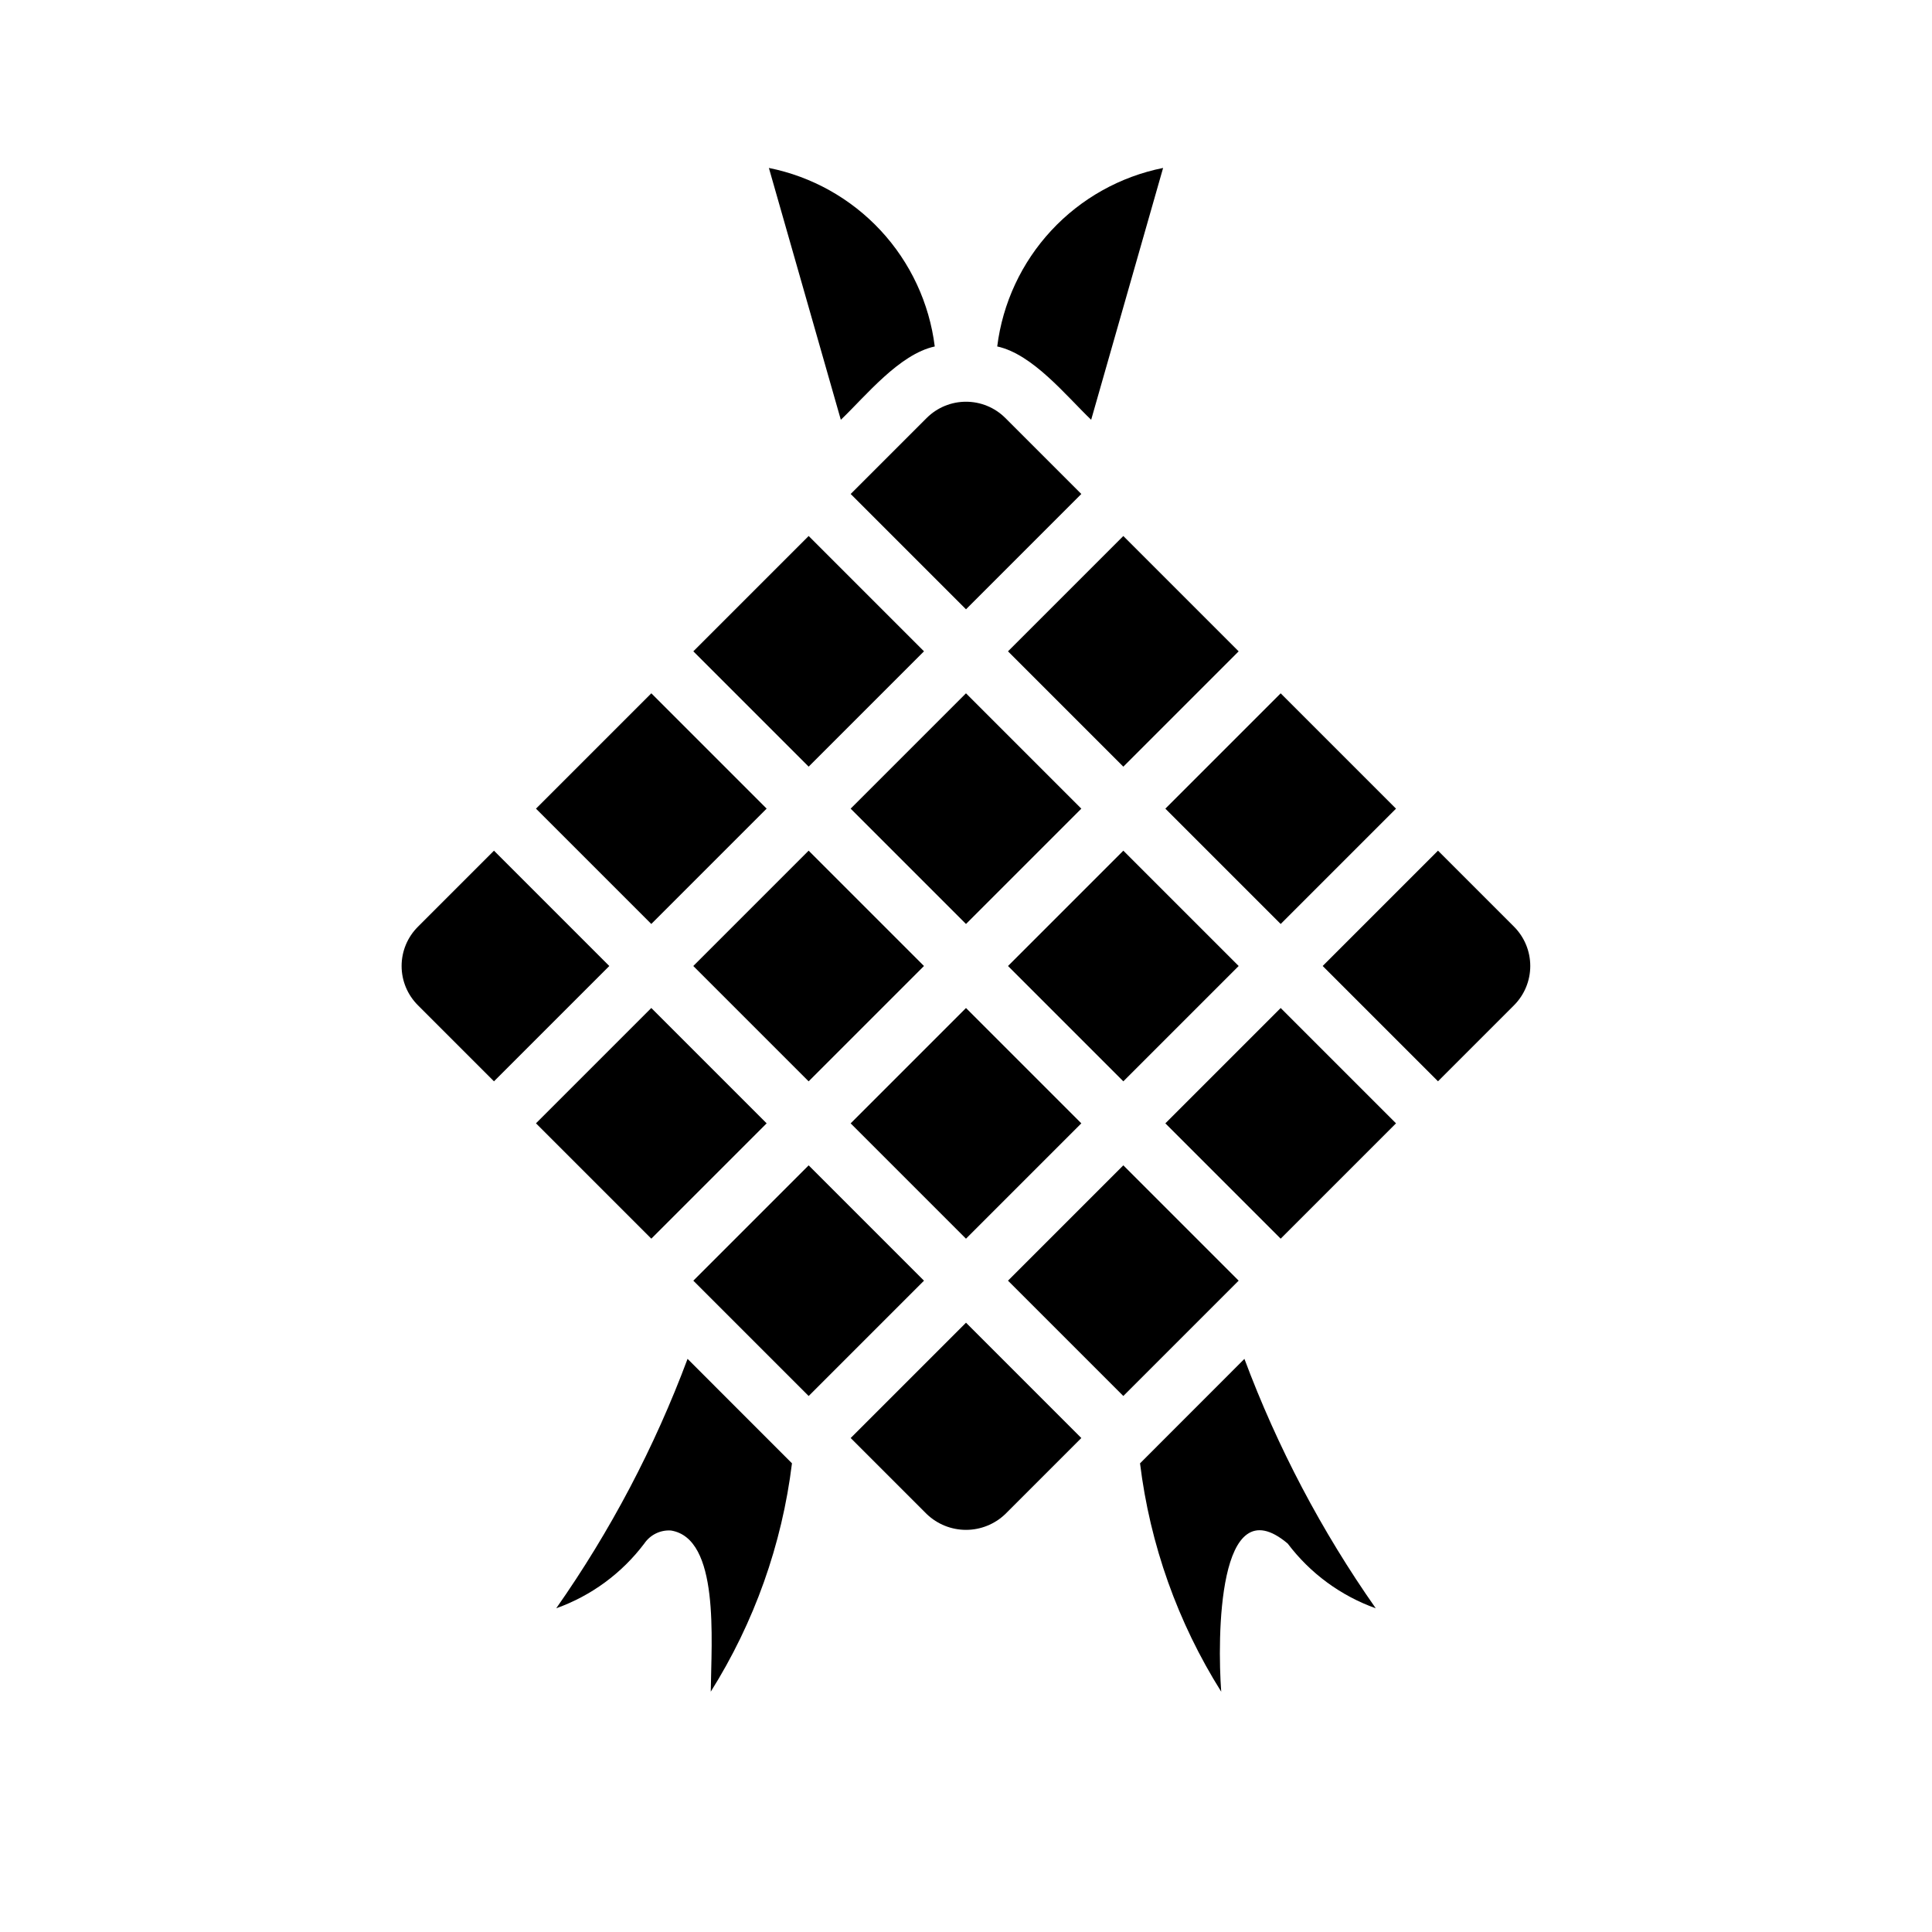
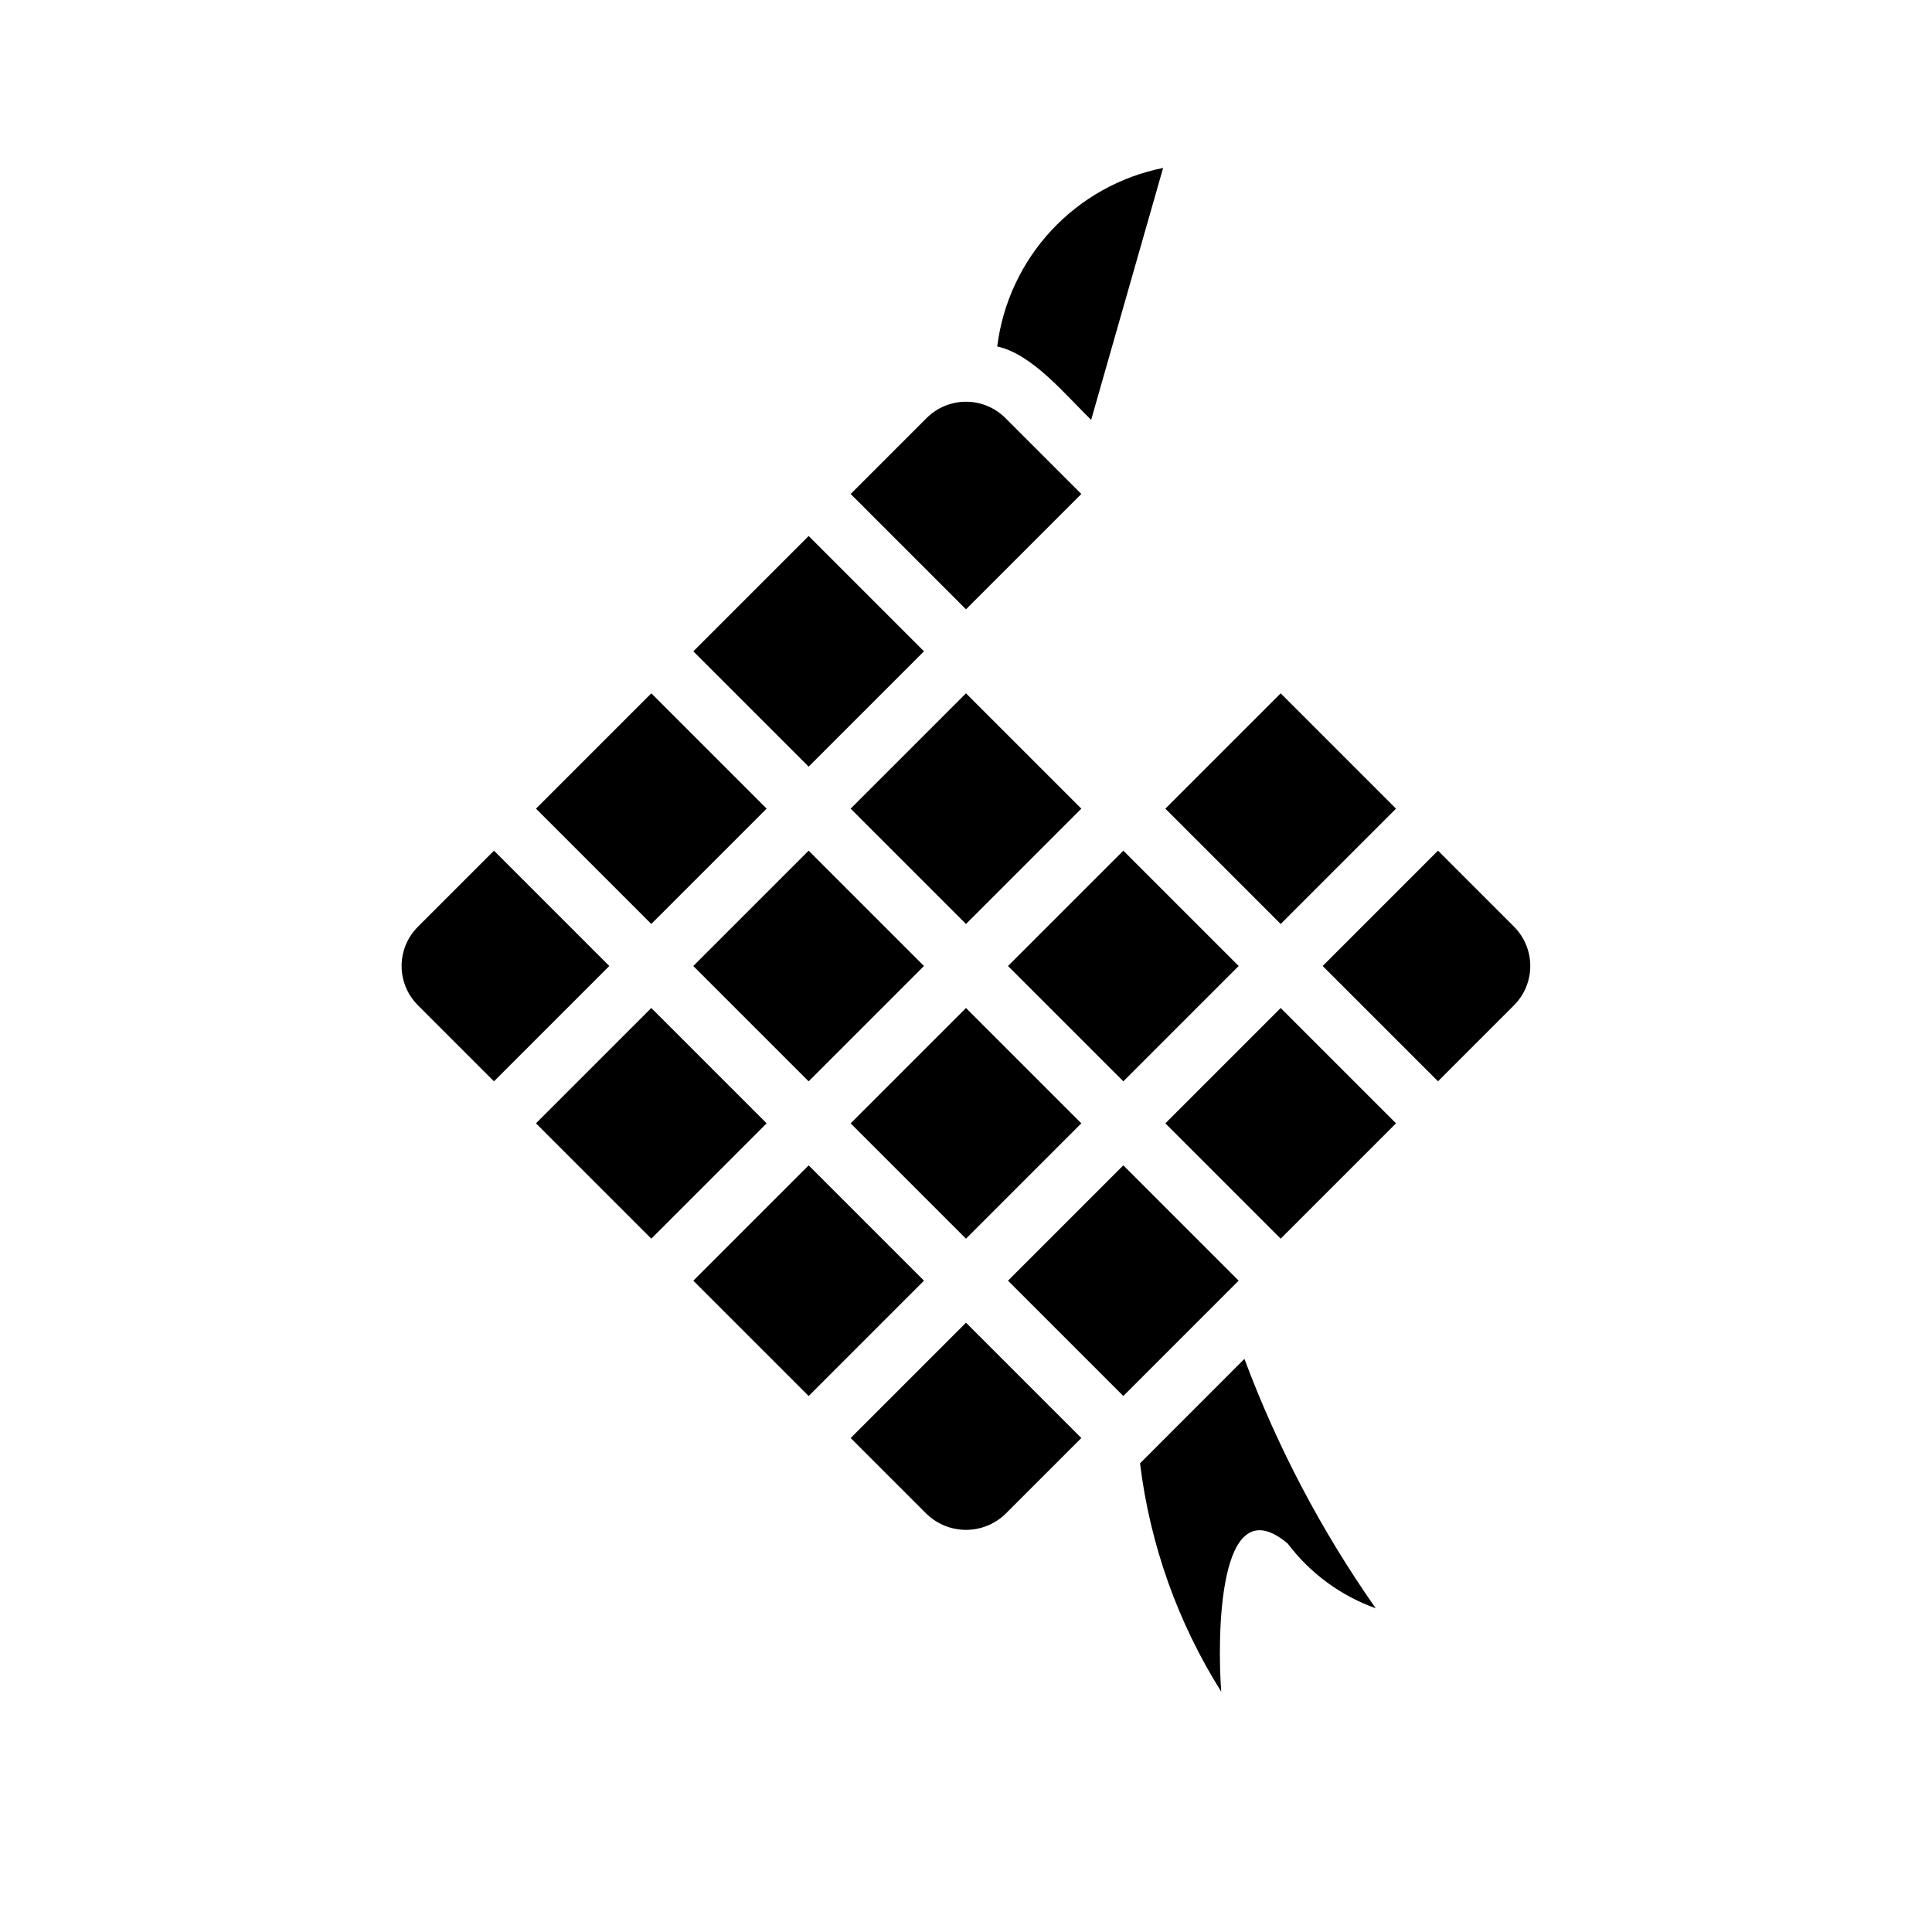
<svg xmlns="http://www.w3.org/2000/svg" fill="#000000" width="800px" height="800px" version="1.1" viewBox="144 144 512 512">
  <g>
    <path d="m433.17 255.25 19.066-66.742h-0.004c-11.363 2.277-21.723 8.07-29.613 16.562-7.887 8.488-12.906 19.246-14.344 30.746 9.426 2.043 18.242 13.074 24.895 19.434z" />
    <path d="m369.44 274.91 30.562 30.562 30.559-30.562-20.176-20.176c-2.762-2.738-6.492-4.273-10.383-4.273s-7.625 1.535-10.387 4.273z" />
-     <path d="m391.72 235.82c-1.438-11.5-6.453-22.258-14.344-30.75-7.891-8.488-18.25-14.285-29.613-16.562l19.066 66.742c6.609-6.32 15.5-17.41 24.891-19.43z" />
-     <path d="m411.13 316.61 30.562-30.562 30.566 30.566-30.562 30.562z" />
    <path d="m369.43 358.3 30.566-30.566 30.566 30.566-30.566 30.566z" />
    <path d="m452.83 358.3 30.562-30.562 30.566 30.566-30.562 30.562z" />
    <path d="m327.73 400 30.566-30.566 30.566 30.566-30.566 30.566z" />
    <path d="m411.13 400 30.566-30.566 30.566 30.566-30.566 30.566z" />
    <path d="m369.43 441.7 30.566-30.566 30.566 30.566-30.566 30.566z" />
    <path d="m327.74 316.61 30.566-30.566 30.562 30.562-30.566 30.566z" />
    <path d="m286.04 441.69 30.562-30.562 30.566 30.566-30.562 30.562z" />
    <path d="m411.13 483.39 30.566-30.566 30.562 30.562-30.566 30.566z" />
    <path d="m452.83 441.7 30.566-30.566 30.562 30.562-30.566 30.566z" />
    <path d="m446.12 531.8c2.637 21.508 9.984 42.172 21.516 60.516-1.039-13.969-1.004-54.992 17.629-39.246v0.004c5.938 7.863 14.043 13.824 23.324 17.141-14.363-20.465-26.059-42.676-34.805-66.098z" />
    <path d="m545.26 389.61-20.176-20.176-30.562 30.562 30.562 30.559 20.176-20.176c2.738-2.762 4.277-6.492 4.277-10.383s-1.539-7.625-4.277-10.387z" />
    <path d="m327.74 483.39 30.562-30.562 30.566 30.566-30.562 30.562z" />
-     <path d="m291.41 570.21c9.293-3.32 17.406-9.293 23.344-17.172 1.574-2.312 4.254-3.621 7.043-3.438 12.953 2.062 10.719 28.879 10.562 42.711 11.531-18.344 18.879-39.008 21.52-60.516l-27.668-27.684c-8.746 23.422-20.441 45.633-34.801 66.098z" />
    <path d="m369.44 525.09 20.176 20.176c2.797 2.672 6.516 4.164 10.387 4.164 3.867 0 7.586-1.492 10.383-4.164l20.176-20.176-30.559-30.562z" />
    <path d="m274.91 369.44-20.176 20.176c-2.754 2.754-4.305 6.488-4.305 10.387 0 3.894 1.551 7.629 4.305 10.383l20.176 20.176 30.562-30.559z" />
    <path d="m286.04 358.3 30.566-30.566 30.562 30.562-30.566 30.566z" />
  </g>
</svg>